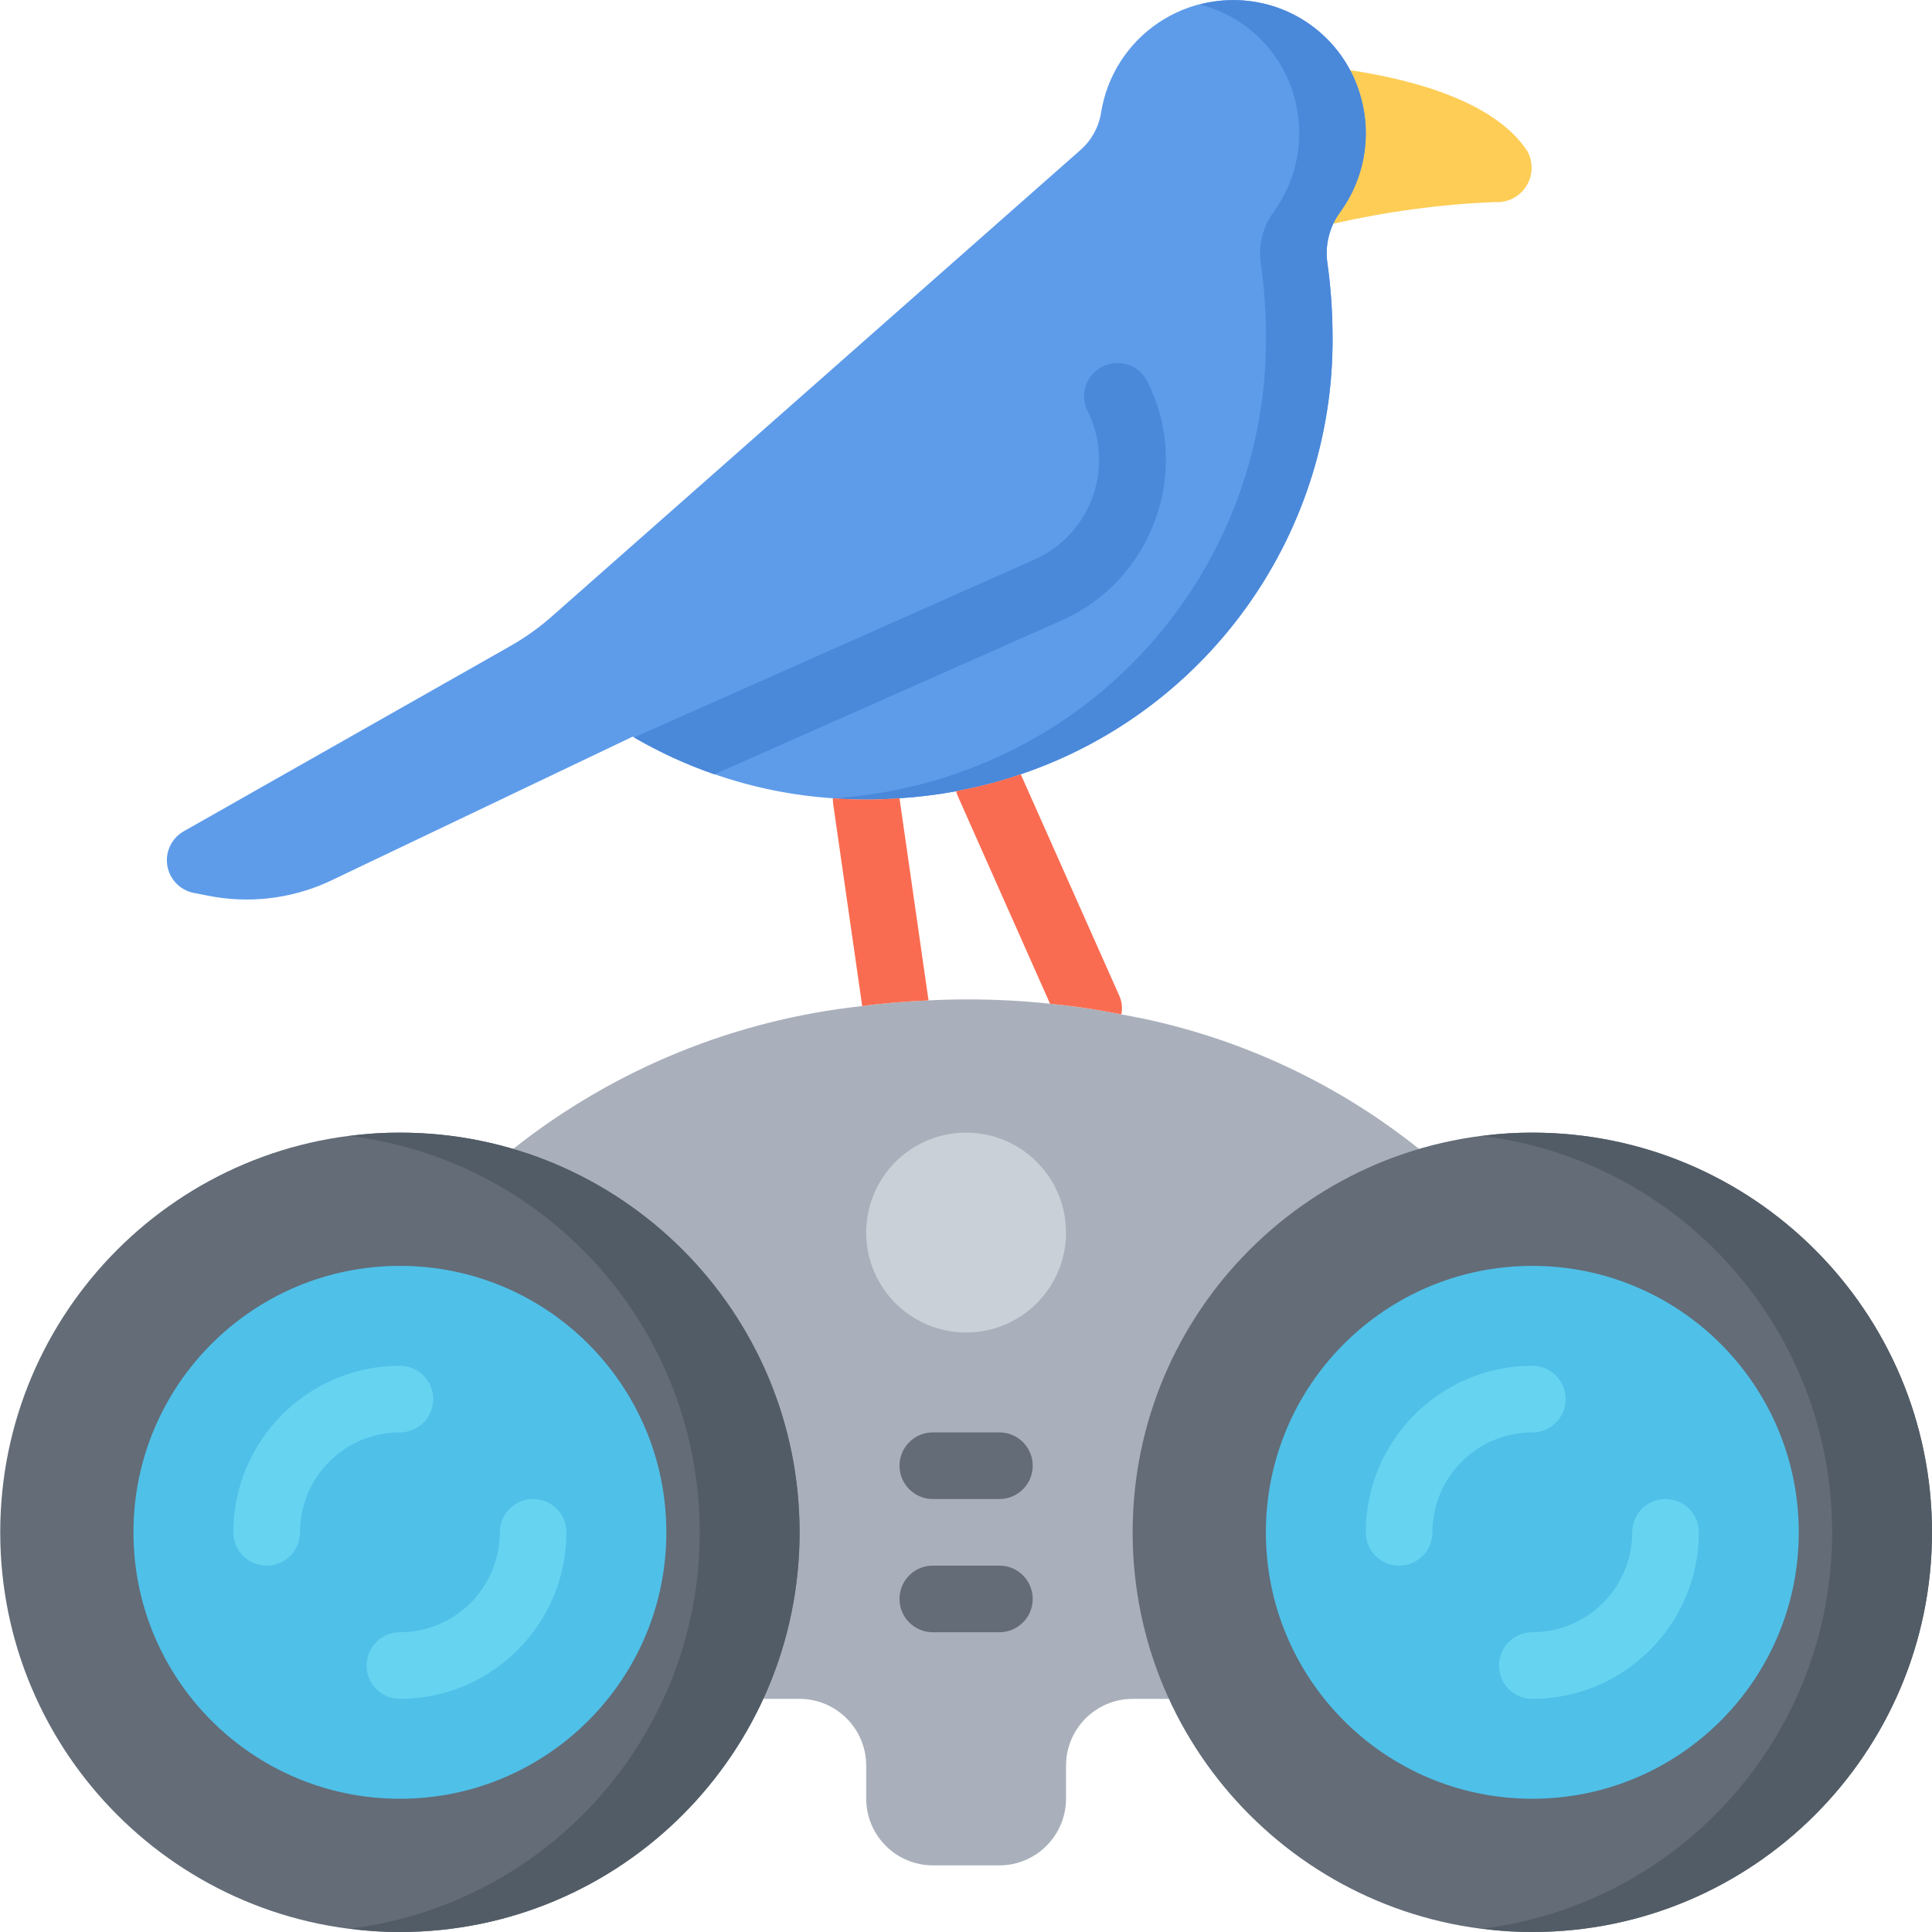
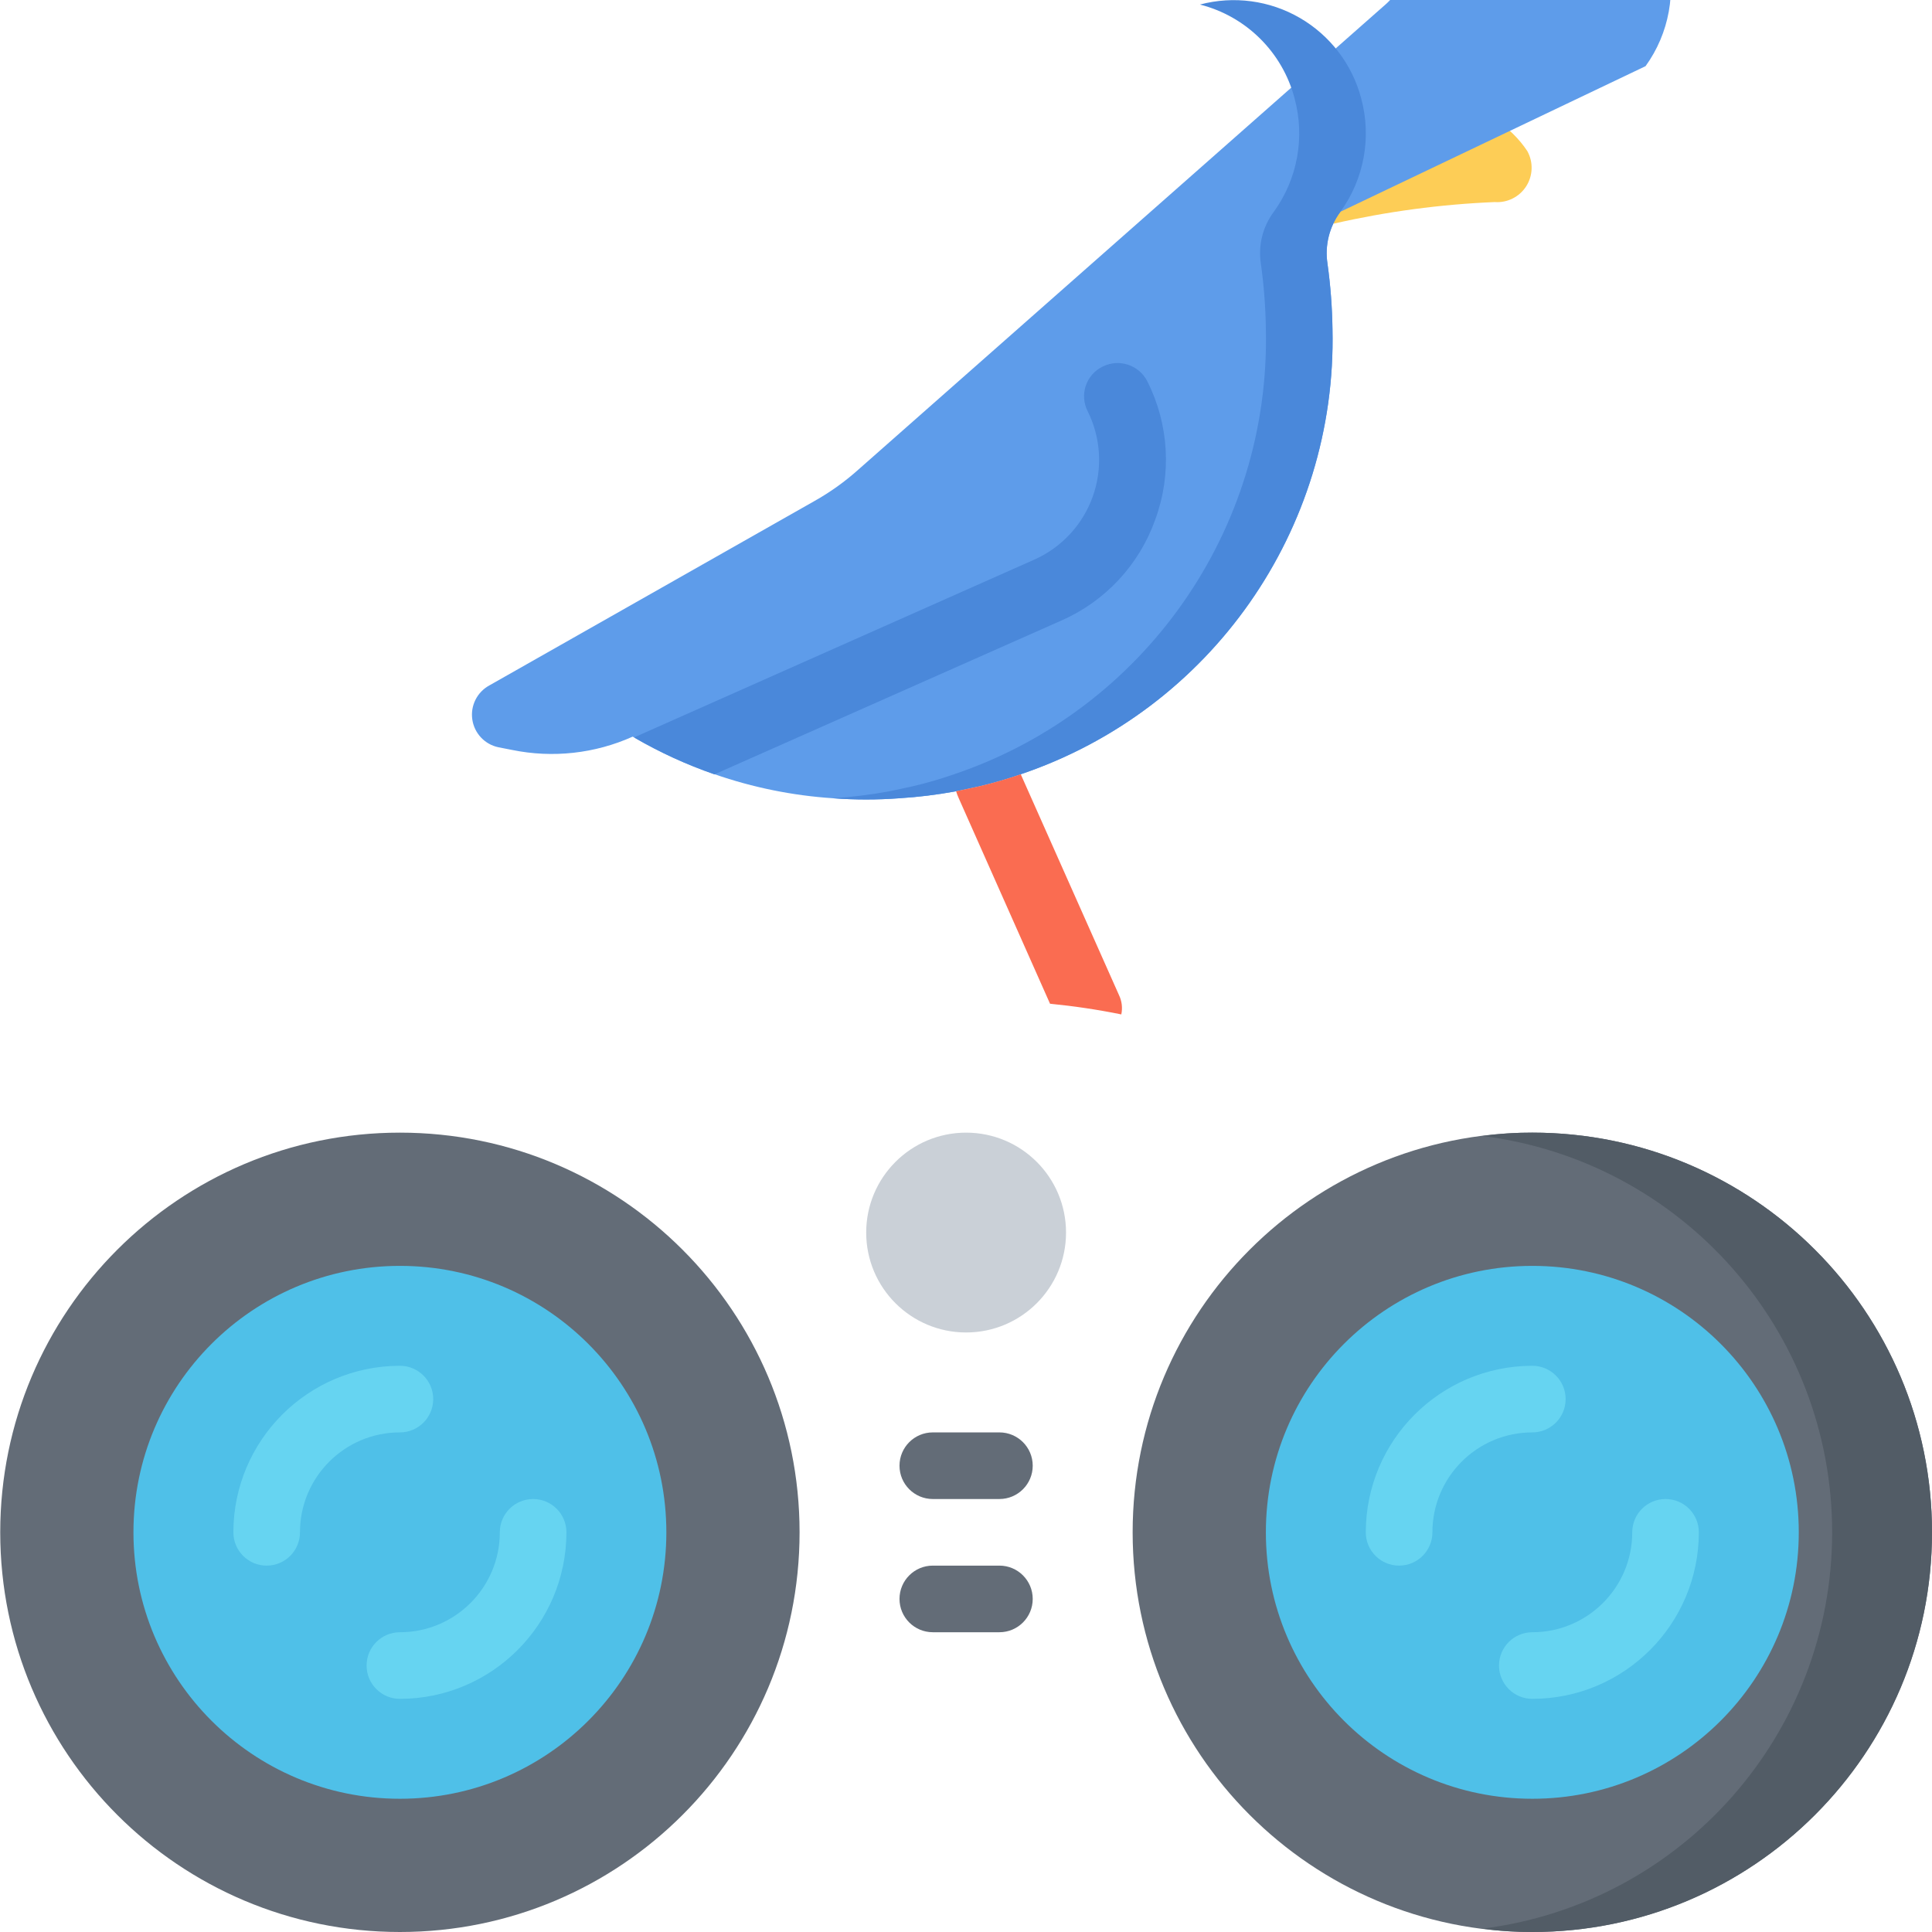
<svg xmlns="http://www.w3.org/2000/svg" height="512pt" viewBox="0 0 512 512.059" width="512pt">
-   <path d="m376.086 304.52-66.387 145.746h-9.531c-9.738.027-17.625 7.914-17.656 17.652v8.828c-.027 9.738-7.918 17.629-17.656 17.656h-17.652c-9.738-.027-17.629-7.918-17.656-17.656v-8.828c-.031-9.738-7.918-17.625-17.656-17.652h-9.531l-66.387-145.746c26.637-21.113 58.715-34.246 92.516-37.867 5.738-.797 11.562-1.238 17.566-1.504 3.266-.176 6.621-.262 9.977-.262 7.43-.023 14.855.359 22.242 1.145 6.344.621 12.648 1.562 18.891 2.828 28.883 5.078 56.023 17.344 78.922 35.66zm0 0" fill="#a9b0bb" />
  <path d="m357.723 18.598h.09c16.859 2.559 38.312 8.297 46.961 21.449 1.621 2.93 1.504 6.512-.301 9.332-1.805 2.816-5.012 4.422-8.348 4.176-14.391.602-28.691 2.52-42.727 5.734zm0 0" fill="#fdcd56" />
  <path d="m211.891 406.125c0 58.508-47.426 105.934-105.93 105.934-58.504 0-105.93-47.426-105.93-105.934 0-58.504 47.426-105.93 105.93-105.93 58.504 0 105.93 47.426 105.93 105.93zm0 0" fill="#636c77" />
  <path d="m176.582 406.125c0 39.004-31.617 70.621-70.621 70.621-39.004 0-70.621-31.617-70.621-70.621 0-39 31.617-70.617 70.621-70.617 39.004 0 70.621 31.617 70.621 70.617zm0 0" fill="#4fc0e8" />
  <path d="m512.031 406.125c0 58.508-47.43 105.934-105.934 105.934s-105.93-47.426-105.93-105.934c0-58.504 47.426-105.93 105.93-105.93s105.934 47.426 105.934 105.93zm0 0" fill="#636c77" />
  <path d="m476.719 406.125c0 39.004-31.617 70.621-70.621 70.621s-70.621-31.617-70.621-70.621c0-39 31.617-70.617 70.621-70.617s70.621 31.617 70.621 70.617zm0 0" fill="#4fc0e8" />
  <path d="m282.512 326.68c0 14.625-11.855 26.48-26.48 26.48-14.629 0-26.484-11.855-26.484-26.48 0-14.629 11.855-26.484 26.484-26.484 14.625 0 26.48 11.855 26.48 26.484zm0 0" fill="#cad0d7" />
-   <path d="m355.25 56.113c-2.949 3.941-4.188 8.906-3.441 13.77.797 5.734 1.242 11.516 1.324 17.305 1.227 53.176-32.242 100.98-82.625 118.023-3.594 1.246-7.246 2.305-10.949 3.18l-6.176 1.324c-4.961.914-9.973 1.535-15.008 1.852-5.879.441-11.777.441-17.656 0-10.684-.707-21.223-2.848-31.336-6.355h-.09c-7.359-2.547-14.453-5.801-21.188-9.711-.176-.086-.266-.176-.441-.266l-80.859 38.578c-10.02 4.5-21.199 5.734-31.957 3.531l-3.617-.707c-3.637-.754-6.41-3.703-6.941-7.375-.535-3.672 1.289-7.285 4.559-9.043l86.066-48.816c4.246-2.379 8.211-5.223 11.828-8.477l139.566-123.145c2.906-2.531 4.84-5.996 5.473-9.797 1.508-9.75 7.012-18.426 15.191-23.938 8.18-5.516 18.285-7.363 27.887-5.105 12.59 2.941 22.531 12.578 25.863 25.07 2.82 10.344.809 21.41-5.473 30.102zm0 0" fill="#5e9cea" />
+   <path d="m355.25 56.113c-2.949 3.941-4.188 8.906-3.441 13.77.797 5.734 1.242 11.516 1.324 17.305 1.227 53.176-32.242 100.98-82.625 118.023-3.594 1.246-7.246 2.305-10.949 3.18l-6.176 1.324c-4.961.914-9.973 1.535-15.008 1.852-5.879.441-11.777.441-17.656 0-10.684-.707-21.223-2.848-31.336-6.355h-.09c-7.359-2.547-14.453-5.801-21.188-9.711-.176-.086-.266-.176-.441-.266c-10.02 4.5-21.199 5.734-31.957 3.531l-3.617-.707c-3.637-.754-6.41-3.703-6.941-7.375-.535-3.672 1.289-7.285 4.559-9.043l86.066-48.816c4.246-2.379 8.211-5.223 11.828-8.477l139.566-123.145c2.906-2.531 4.84-5.996 5.473-9.797 1.508-9.75 7.012-18.426 15.191-23.938 8.18-5.516 18.285-7.363 27.887-5.105 12.59 2.941 22.531 12.578 25.863 25.07 2.82 10.344.809 21.41-5.473 30.102zm0 0" fill="#5e9cea" />
  <path d="m512.031 406.125c0 58.508-47.43 105.934-105.934 105.934-4.43.02-8.852-.277-13.242-.883 52.969-6.637 92.711-51.668 92.711-105.051 0-53.379-39.742-98.41-92.711-105.047 4.391-.605 8.812-.902 13.242-.883 58.504 0 105.934 47.426 105.934 105.93zm0 0" fill="#525c66" />
-   <path d="m211.891 406.125c0 58.508-47.426 105.934-105.93 105.934-4.43.02-8.855-.277-13.242-.883 52.969-6.637 92.711-51.668 92.711-105.051 0-53.379-39.742-98.41-92.711-105.047 4.387-.605 8.812-.902 13.242-.883 58.504 0 105.93 47.426 105.93 105.93zm0 0" fill="#525c66" />
  <path d="m355.25 56.113c-2.949 3.941-4.188 8.906-3.441 13.77.797 5.734 1.242 11.516 1.324 17.305 1.227 53.176-32.242 100.98-82.625 118.023-3.594 1.246-7.246 2.305-10.949 3.18l-6.176 1.324c-4.961.914-9.973 1.535-15.008 1.852-5.879.441-11.777.441-17.656 0 5.035-.316 10.047-.938 15.008-1.852l6.18-1.324c3.699-.875 7.352-1.934 10.945-3.18 50.387-17.043 83.852-64.848 82.625-118.023-.082-5.789-.523-11.57-1.324-17.305-.746-4.863.492-9.828 3.445-13.77 6.281-8.691 8.293-19.758 5.473-30.102-3.238-12.207-12.832-21.699-25.07-24.805 8.953-2.379 18.488-1.102 26.5 3.551 8.012 4.652 13.848 12.297 16.223 21.254 2.82 10.344.809 21.41-5.473 30.102zm0 0" fill="#4a88da" />
  <g fill="#66d4f1">
    <path d="m70.648 414.953c-4.875 0-8.824-3.949-8.824-8.828.027-24.363 19.773-44.105 44.137-44.137 4.875 0 8.828 3.953 8.828 8.828s-3.953 8.828-8.828 8.828c-14.625 0-26.484 11.855-26.484 26.48 0 4.879-3.949 8.828-8.828 8.828zm0 0" />
    <path d="m105.961 450.266c-4.875 0-8.828-3.953-8.828-8.828s3.953-8.828 8.828-8.828c14.625 0 26.48-11.855 26.48-26.484 0-4.875 3.953-8.824 8.828-8.824s8.828 3.949 8.828 8.824c-.027 24.367-19.773 44.109-44.137 44.141zm0 0" />
    <path d="m370.789 414.953c-4.875 0-8.828-3.949-8.828-8.828.027-24.363 19.773-44.105 44.137-44.137 4.875 0 8.828 3.953 8.828 8.828s-3.953 8.828-8.828 8.828c-14.625 0-26.48 11.855-26.48 26.48 0 4.879-3.953 8.828-8.828 8.828zm0 0" />
    <path d="m406.098 450.266c-4.875 0-8.828-3.953-8.828-8.828s3.953-8.828 8.828-8.828c14.625 0 26.484-11.855 26.484-26.484 0-4.875 3.953-8.824 8.828-8.824s8.824 3.949 8.824 8.824c-.027 24.367-19.77 44.109-44.137 44.141zm0 0" />
  </g>
  <path d="m264.855 397.301h-17.652c-4.875 0-8.828-3.953-8.828-8.828s3.953-8.828 8.828-8.828h17.652c4.875 0 8.828 3.953 8.828 8.828s-3.953 8.828-8.828 8.828zm0 0" fill="#636c77" />
  <path d="m264.855 432.609h-17.652c-4.875 0-8.828-3.953-8.828-8.828s3.953-8.828 8.828-8.828h17.652c4.875 0 8.828 3.953 8.828 8.828s-3.953 8.828-8.828 8.828zm0 0" fill="#636c77" />
  <path d="m306.172 137.68c-4.23 11.953-13.207 21.633-24.809 26.746l-91.98 40.785h-.09c-7.359-2.547-14.453-5.801-21.188-9.711.246-.18.512-.328.797-.441l105.312-46.785c7.176-3.23 12.73-9.242 15.379-16.652 2.648-7.414 2.164-15.586-1.344-22.629-1.07-2.094-1.254-4.527-.504-6.754.746-2.227 2.359-4.055 4.477-5.078 4.34-2.18 9.625-.441 11.828 3.887 5.75 11.391 6.52 24.656 2.121 36.633zm0 0" fill="#4a88da" />
-   <path d="m245.965 264.445c.074.227.105.465.09.703-6.004.266-11.828.707-17.566 1.504l-7.68-53.496c-.074-.527-.105-1.059-.09-1.59 5.879.441 11.777.441 17.656 0zm0 0" fill="#fa6c51" />
  <path d="m297.164 268.859c-6.242-1.266-12.547-2.207-18.891-2.828l-24.273-54.641c-.246-.543-.453-1.105-.617-1.676l6.176-1.324c3.703-.875 7.355-1.934 10.949-3.18l26.039 58.527c.766 1.59.984 3.391.617 5.121zm0 0" fill="#fa6c51" />
</svg>